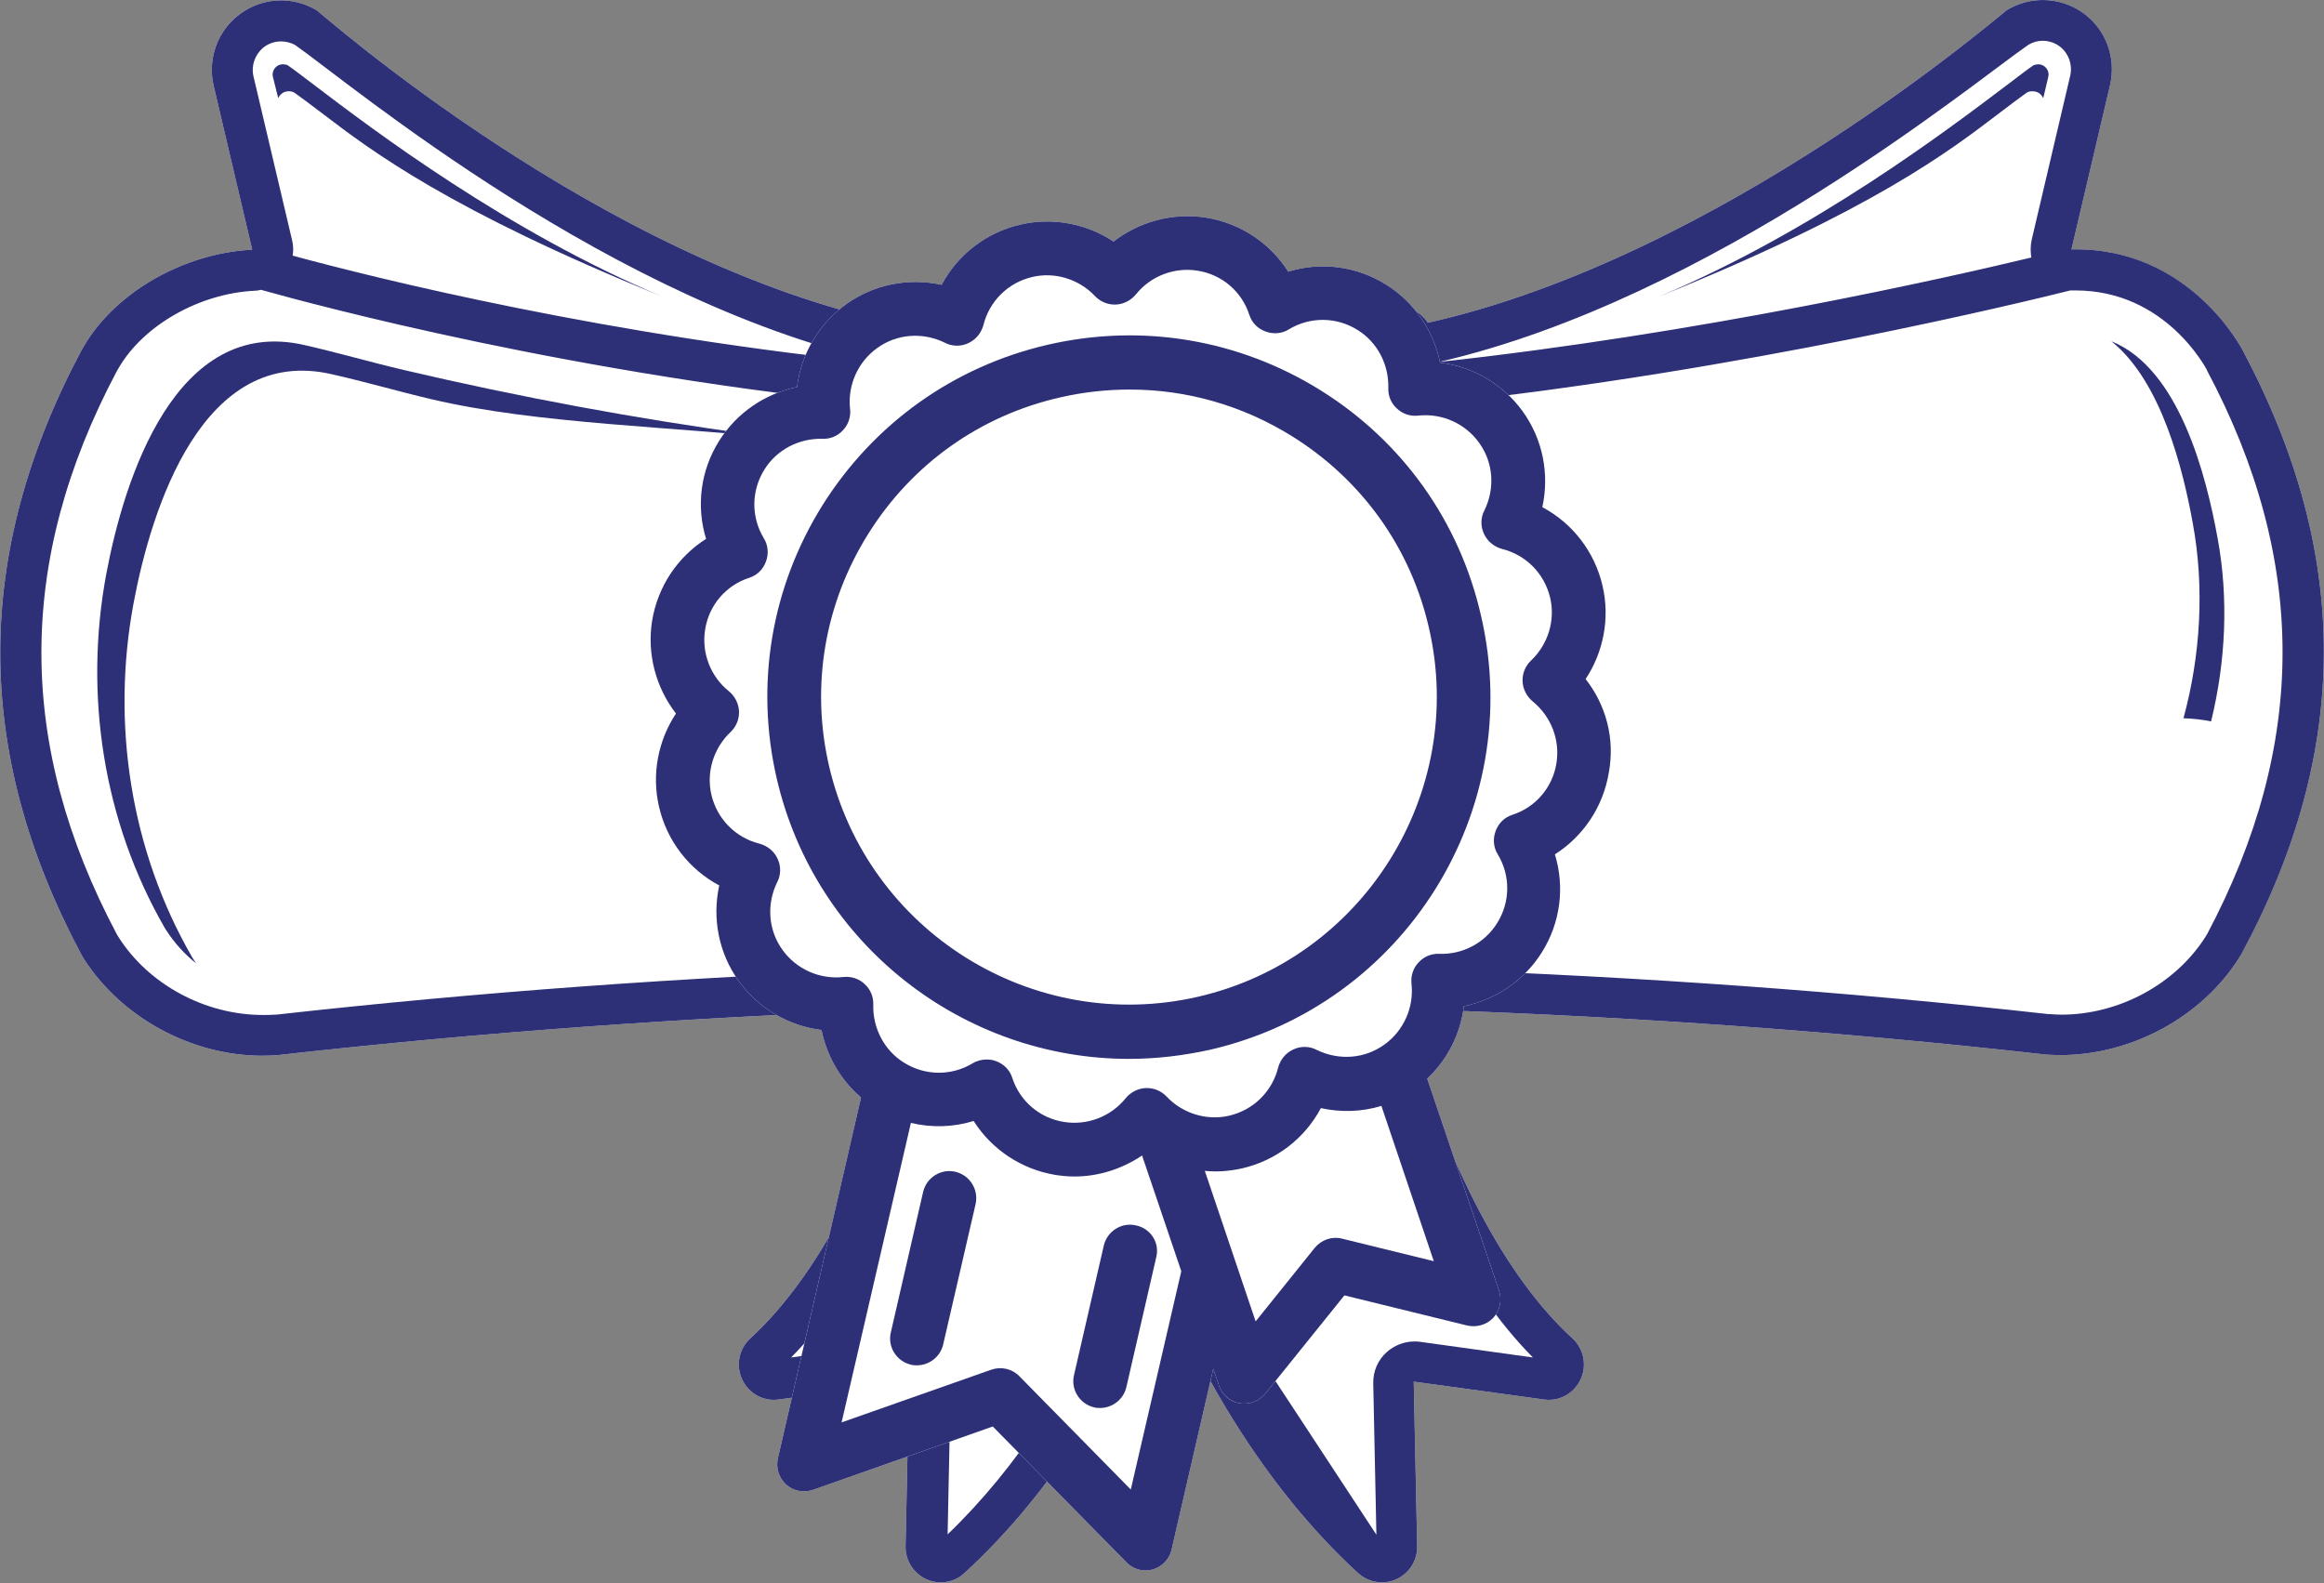
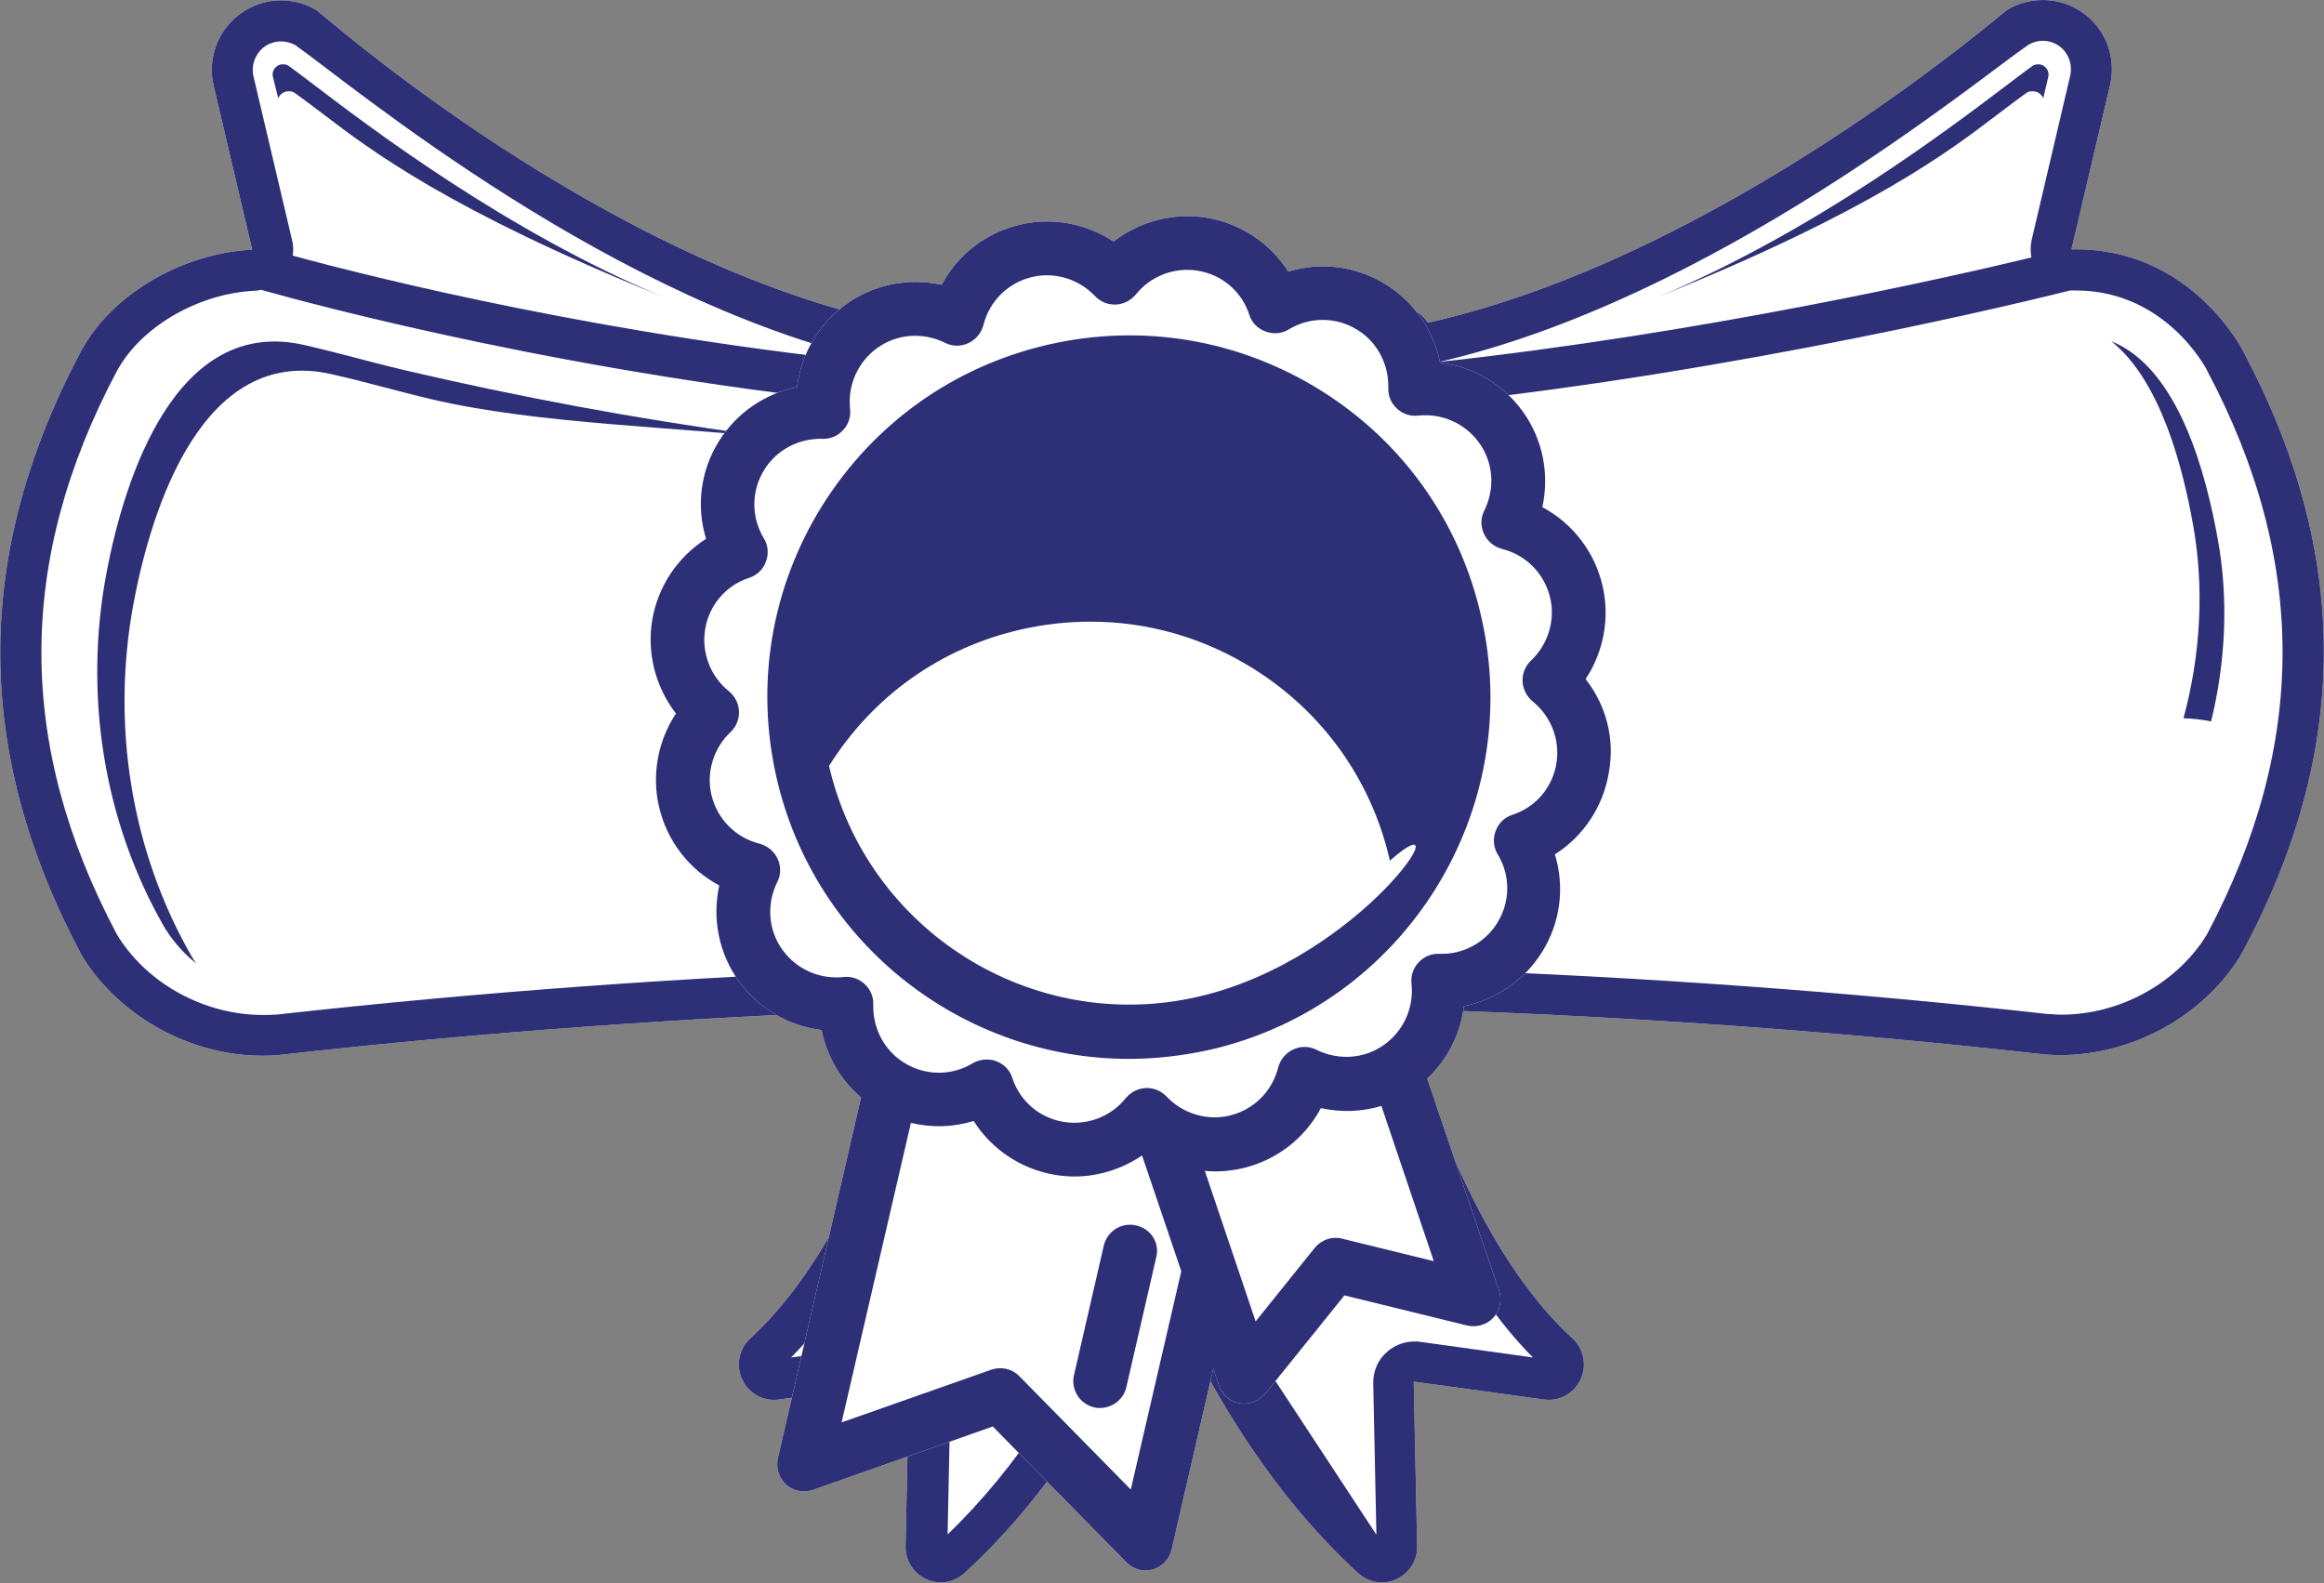
<svg xmlns="http://www.w3.org/2000/svg" version="1.1" id="Layer_1" x="0px" y="0px" viewBox="0 0 740.9 504.7" xml:space="preserve">
  <rect x="0" y="0" width="740.9" height="504.7" fill="#808080" stroke="none" />
  <path fill="#FFFFFF" d="M715.1,111.9c0,0-16.7-33.1-54.7-32.4l12.3-52.4c2-8.7-1.3-17.7-8.5-22.9c-7.2-5.2-16.8-5.6-24.4-1 c-1.2,0.7-90.9,78.7-184.6,99.7c-2.7-4-7.5-6.4-12.7-5.7v0c-36.7,4.9-96.8,5.5-133.6,1.2l-10.7-1.2c-5.2-0.6-10,1.9-12.6,5.9 C191.7,83.6,102.2,4,101,3.3c-7.6-4.6-17.2-4.2-24.4,1.1c-7.2,5.2-10.5,14.3-8.5,22.9l12.3,52.3c-21.6,1.1-43.6,13.4-53.8,31 l-0.8,1.4c-34.3,64.7-34.3,127.5,0,192.1l0.8,1.4c12,18.9,34.4,31.1,57.1,31.1c1.7,0,3.4-0.1,5.1-0.2l0.6-0.1 c64.3-7.2,129.3-11.9,194.1-14.2v0c0,2,1.6,3.5,3.6,3.5c1.3,0,3.2-0.2,5.6-0.4c-13.9,47.2-32.2,82-53.5,101.5 c-3.6,3.3-4.7,8.6-2.6,13.1c2.1,4.5,6.8,7.1,11.7,6.4l41.5-5.7l-1.1,52.5c-0.1,4.5,2.5,8.6,6.6,10.5c1.5,0.7,3.1,1,4.6,1 c2.8,0,5.5-1,7.6-3c24.7-22.6,45.7-53.8,62.7-93c17,39.2,38,70.3,62.7,93c2.1,1.9,4.8,3,7.6,3c1.6,0,3.2-0.3,4.7-1 c4.1-1.9,6.7-6,6.6-10.5l-1.1-52.5l41.5,5.7c4.9,0.7,9.6-1.9,11.7-6.4c2.1-4.5,1-9.8-2.6-13.1c-21.3-19.5-39.6-54.2-53.5-101.3 c2,0.1,3.7,0.2,5,0.2c2.1,0,3.8-1.6,4.1-3.6c64.9,2.2,129.9,6.9,194.2,14.1l0.6,0.1c1.7,0.1,3.4,0.2,5.1,0.2 c22.8,0,45.2-12.2,57.1-31.1l0.8-1.5C749.5,239.4,749.5,176.6,715.1,111.9" />
  <path fill="#2D2F77" d="M715.1,111.9c0,0-16.7-33.2-54.7-32.4l12.3-52.4c2-8.7-1.3-17.7-8.5-22.9c-7.2-5.2-16.8-5.6-24.4-1 c-1.2,0.7-90.9,78.7-184.6,99.7c-2.7-4-7.5-6.4-12.7-5.7l0,0c-36.7,4.9-96.8,5.5-133.6,1.2l-10.7-1.2c-5.2-0.6-10,1.9-12.6,5.9 C191.7,83.6,102.2,4,101,3.3c-7.6-4.6-17.2-4.2-24.4,1.1c-7.2,5.2-10.5,14.3-8.5,22.9l12.3,52.3c-21.6,1.1-43.6,13.4-53.8,31 l-0.8,1.4c-34.3,64.7-34.3,127.5,0,192.1l0.8,1.4c12,18.9,34.4,31.1,57.1,31.1c1.7,0,3.4-0.1,5.1-0.2l0.6-0.1 c64.3-7.2,129.3-11.9,194.1-14.2v0c0,2,1.6,3.5,3.6,3.5c1.3,0,3.2-0.2,5.6-0.4c-13.9,47.2-32.2,82-53.5,101.5 c-3.6,3.3-4.7,8.6-2.6,13.1c2.1,4.5,6.8,7.1,11.7,6.4l41.5-5.7l-1.1,52.5c-0.1,4.5,2.5,8.6,6.6,10.5c1.5,0.7,3.1,1,4.6,1 c2.8,0,5.5-1,7.6-3c24.7-22.6,45.7-53.8,62.7-93c17,39.2,38,70.3,62.7,93c2.1,1.9,4.8,3,7.6,3c1.6,0,3.2-0.3,4.7-1 c4.1-1.9,6.7-6,6.6-10.5l-1.1-52.5l41.5,5.7c4.9,0.7,9.6-1.9,11.7-6.4c2.1-4.5,1-9.8-2.6-13.1c-21.3-19.5-39.6-54.2-53.5-101.3 c2,0.1,3.7,0.2,5,0.2c2.1,0,3.8-1.6,4.1-3.6c64.9,2.2,129.9,6.9,194.2,14.1l0.6,0.1c1.7,0.1,3.4,0.2,5.1,0.2 c22.8,0,45.2-12.2,57.1-31.1l0.8-1.4C749.5,239.4,749.5,176.6,715.1,111.9 M646.5,14.4l0.3-0.2c1.4-0.8,2.9-1.2,4.4-1.2 c1.9,0,3.8,0.6,5.3,1.7c2.9,2.1,4.3,5.8,3.5,9.4l-12.3,52.4c-0.4,1.9-0.4,3.8-0.1,5.6c-27.4,6.6-106,24.3-188.8,33.3 C546.1,95.2,629.6,26,646.5,14.4 M293.7,116.2c0-4,3.4-7.3,7.6-7.3c0.3,0,0.6,0,0.9,0.1l10.4,1.2c15.7,1.8,36.4,2.8,58.5,2.8 c4.2,0,8.3,0,12.4-0.1c-22.7,1-48.1,4.3-63.4,2.6l-11.8-1.4c-0.4,0-0.7-0.1-1.1-0.1c-4.7,0-8.6,3.7-8.6,8.3l-5.1,52.7V116.2z M84.3,14.9c1.5-1.1,3.4-1.7,5.3-1.7c1.5,0,3.1,0.4,4.4,1.1l0.3,0.2c17,11.9,101.5,83.1,189.3,101.5v0.1 c-88.8-8.7-164.3-27.5-190.3-34.6c0.3-1.6,0.2-3.3-0.2-5L80.8,24.3C80,20.8,81.4,17.1,84.3,14.9 M88,323.5l-0.4,0 c-1.1,0.1-2.5,0.1-3.8,0.1c-18.4,0-36.4-9.7-46-24.8l-0.6-1c-32-60.4-32-119,0-179.4l0.7-1.2c7.9-13.5,25.6-23.6,43.2-24.5 c0.7,0,1.4-0.1,2.1-0.3c17.1,4.8,100.6,27.3,200.4,36.9v179.9C218.3,311.5,152.5,316.3,88,323.5 M382.5,403.6 c-2.1-4.8-6.8-7.9-12-7.9c-5.2,0-9.9,3.1-12,7.9c-15.5,35.8-34.5,64.6-56.4,85.6l1-48.2c0.1-3.8-1.5-7.5-4.4-10 c-2.4-2.1-5.5-3.3-8.7-3.3c-0.6,0-1.2,0-1.8,0.1l-36,5c22-22.2,40.2-58.2,54.2-107.1c0.1-0.5,0.2-0.9,0.3-1.4 c16-1.5,39.2-3.4,63.7-3.4c22.6,0,46.8,2.3,63.8,3.8c0.1,0.3,0.1,0.7,0.2,1c14,48.9,32.3,84.9,54.3,107.1l-36-5 c-0.6-0.1-1.2-0.1-1.8-0.1c-3.2,0-6.3,1.2-8.7,3.3c-2.9,2.5-4.5,6.2-4.4,10.1l1,48.2 M703.7,297.7l-0.6,1 c-9.6,15.1-27.6,24.8-45.9,24.8c-1.3,0-2.6-0.1-3.9-0.2l-0.5,0c-64.4-7.2-130.1-11.9-195.5-14.2V128.7 c98.2-10.3,191.2-33.2,202.7-36.1c0.2,0,0.3,0,0.5,0c0.1,0,1.2,0,1.2,0c28.8,0,41.6,25,41.8,25.2c0,0.1,0.1,0.2,0.1,0.3 C735.7,178.5,735.7,237.3,703.7,297.7" />
  <path fill="#2D2F77" d="M88.7,31.3c0.3-0.6,0.6-1.1,1.2-1.5c0.6-0.5,1.4-0.7,2.2-0.7c0.6,0,1.1,0.1,1.7,0.4l0,0c2,1.4,5.3,3.9,9.4,7 c15.1,11.5,40,30.5,107.8,58c-49.3-20.7-92.2-53.2-111.1-67.6c-3.6-2.7-6.4-4.9-8.2-6.1l0,0c-0.4-0.2-0.9-0.3-1.5-0.3 c-0.7,0-1.4,0.2-1.9,0.6c-1.1,0.8-1.6,2.1-1.3,3.4L88.7,31.3z" />
  <path fill="#2D2F77" d="M650.2,29.8c0.5,0.4,0.9,0.9,1.2,1.5l1.6-6.8c0.3-1.3-0.2-2.6-1.3-3.4c-0.6-0.4-1.2-0.6-1.9-0.6 c-0.5,0-1,0.1-1.5,0.3l0,0c-1.8,1.2-4.6,3.4-8.2,6.1C621.2,41.2,578.3,73.8,529,94.5c67.9-27.4,92.7-46.5,107.8-58 c4.1-3.1,7.4-5.6,9.4-7l0,0c0.5-0.3,1.1-0.4,1.7-0.4C648.8,29.1,649.6,29.3,650.2,29.8" />
  <path fill="#2D2F77" d="M240.1,138.6c-37.4-5.1-74.5-12-111.2-20.6c-10.7-2.5-21.3-5.6-31.9-8c-41-9.4-57.4,42.6-63.1,72.9 c-7.2,38.5-1,78.9,18.6,112.9l0.5,0.8c2.6,4,5.8,7.6,9.6,10.6c-0.3-0.4-0.6-0.8-0.9-1.3l-0.5-0.8c-19.6-34-25.8-74.4-18.6-112.9 c5.7-30.3,22.1-82.3,63.1-72.9c10.7,2.4,21.3,5.5,31.9,8c34.1,8,78.1,8.7,114.2,12.8C247.9,139.6,244,139.1,240.1,138.6" />
  <path fill="#2D2F77" d="M707,171.7c-3.6-19.9-12.2-54.2-33.9-62.9c16,12.8,22.9,41,26,58.2c3.7,20.2,2.5,41.8-3,62 c3,0.1,5.9,0.4,8.8,1C709.6,210.9,710.5,190.7,707,171.7" />
  <path fill="#FFFFFF" d="M505.5,216.5c5.7-8.6,7.8-19.4,5.4-29.7c-2.5-10.9-9.6-20-19.2-25.1c2.3-10.5,0.2-21.6-6.3-30.6 c-6.3-8.7-15.9-14.2-26.3-15.5c-2.1-10.2-8.2-19.2-17.1-24.8c-9.5-6-20.9-7.4-31.3-4.2c-5.8-9.1-15.2-15.4-26.1-17.2 c-10.6-1.7-21.3,1.2-29.6,7.6c-8.6-5.7-19.4-7.8-29.7-5.4c-10.9,2.5-20,9.6-25.1,19.2c-10.5-2.3-21.6-0.2-30.6,6.3 c-8.7,6.3-14.2,15.9-15.5,26.3c-10.2,2.1-19.2,8.2-24.8,17.1c-6,9.5-7.4,20.9-4.2,31.3c-9.1,5.8-15.4,15.2-17.2,26.1 c-1.7,10.6,1.2,21.3,7.6,29.6c-5.7,8.6-7.8,19.4-5.4,29.7c2.5,10.9,9.6,20,19.2,25.1c-2.3,10.5-0.2,21.6,6.3,30.6 c6.3,8.7,15.9,14.2,26.3,15.5c1.7,8.3,6.1,16,12.6,21.5L248,464.9c-0.7,3.1,0.3,6.3,2.6,8.4c2.3,2.1,5.6,2.7,8.6,1.7l57.3-20.2 l42.6,43.3c1.6,1.7,3.9,2.6,6.1,2.6c0.8,0,1.6-0.1,2.3-0.3c3-0.9,5.3-3.3,6-6.3l13.3-57.7l1.8,5.3c1,3,3.5,5.2,6.6,5.7 c0.5,0.1,1,0.1,1.5,0.1c2.6,0,5-1.2,6.7-3.2l25.2-31.3l39.1,9.6c3,0.7,6.3-0.2,8.4-2.5c2.1-2.3,2.8-5.6,1.8-8.6l-22.9-67.6 c6.5-6.1,10.6-14.3,11.7-23.1c10.2-2.1,19.2-8.2,24.8-17.1c6-9.5,7.4-20.9,4.2-31.3c9.1-5.8,15.4-15.2,17.2-26.1 C514.9,235.5,512,224.8,505.5,216.5" />
  <path fill="#2D2F77" d="M362.2,390.7c-4.6-1.1-9.2,1.8-10.3,6.4l-9.5,41.3c-1.1,4.6,1.8,9.2,6.4,10.3c0.7,0.2,1.3,0.2,1.9,0.2 c3.9,0,7.5-2.7,8.4-6.7l9.5-41.3C369.8,396.3,366.9,391.7,362.2,390.7" />
-   <path fill="#2D2F77" d="M304.6,373.6c-4.6-1.1-9.2,1.8-10.3,6.4l-10.3,44.8c-1.1,4.6,1.8,9.2,6.4,10.3c0.7,0.2,1.3,0.2,1.9,0.2 c3.9,0,7.5-2.7,8.4-6.7L311,384C312.1,379.3,309.2,374.7,304.6,373.6" />
  <path fill="#2D2F77" d="M505.5,216.5c5.7-8.6,7.8-19.4,5.4-29.7c-2.5-10.9-9.6-20-19.2-25.1c2.3-10.5,0.2-21.6-6.3-30.6 c-6.3-8.7-15.9-14.2-26.3-15.5c-2.1-10.2-8.2-19.2-17.1-24.8c-9.5-6-20.9-7.4-31.3-4.2c-5.8-9.1-15.2-15.4-26.1-17.2 c-10.6-1.7-21.3,1.2-29.6,7.6c-8.6-5.7-19.4-7.8-29.7-5.4c-10.9,2.5-20,9.6-25.1,19.2c-10.5-2.3-21.6-0.2-30.6,6.3 c-8.7,6.3-14.2,15.9-15.5,26.3c-10.2,2.1-19.2,8.2-24.8,17.1c-6,9.5-7.4,20.9-4.2,31.3c-9.1,5.8-15.4,15.2-17.2,26.1 c-1.7,10.6,1.2,21.3,7.6,29.6c-5.7,8.6-7.8,19.4-5.4,29.7c2.5,10.9,9.6,20,19.2,25.1c-2.3,10.5-0.2,21.6,6.3,30.6 c6.3,8.7,15.9,14.2,26.3,15.5c1.7,8.3,6.1,16,12.6,21.5L248,464.9c-0.7,3.1,0.3,6.3,2.6,8.4c2.3,2.1,5.6,2.7,8.6,1.7l57.3-20.2 l42.6,43.3c1.6,1.7,3.9,2.6,6.1,2.6c0.8,0,1.6-0.1,2.3-0.3c3-0.9,5.3-3.3,6-6.3l13.3-57.7l1.8,5.3c1,3,3.6,5.2,6.6,5.7 c0.5,0.1,1,0.1,1.5,0.1c2.6,0,5-1.2,6.7-3.2l25.2-31.3l39.1,9.6c3,0.7,6.3-0.2,8.4-2.5c2.1-2.3,2.8-5.6,1.8-8.6l-22.9-67.6 c6.5-6.1,10.6-14.3,11.7-23.1c10.2-2.1,19.2-8.2,24.8-17.1c6-9.5,7.4-20.9,4.2-31.3c9.1-5.8,15.4-15.2,17.2-26.1 C514.9,235.5,512,224.8,505.5,216.5 M360.5,474.9L325,438.8c-2.3-2.4-5.8-3.2-9-2.1l-47.7,16.8l22.1-95.5c6.6,1.6,13.5,1.4,20-0.6 c5.8,9.1,15.2,15.4,26.1,17.2c2,0.3,4,0.5,6,0.5c7.7,0,15.2-2.4,21.6-6.7l12.5,36.9L360.5,474.9z M427.8,394.9 c-3.2-0.8-6.6,0.4-8.7,3l-18.8,23.4l-16.2-48c3.9,0.4,7.9,0.1,11.9-0.8c10.9-2.5,20-9.6,25.1-19.2c6.4,1.4,13,1.2,19.3-0.7 l16.7,49.5L427.8,394.9z M496.2,243.3c-1.2,7.7-6.6,14.1-14.1,16.5c-2.5,0.8-4.4,2.7-5.3,5.2c-0.9,2.4-0.7,5.2,0.7,7.4 c4.1,6.8,4,15.2-0.2,21.9c-3.9,6.3-11,10.1-18.5,9.8c-2.5-0.1-4.9,0.9-6.6,2.8c-1.7,1.8-2.5,4.3-2.2,6.8c0.8,7.5-2.5,14.9-8.6,19.3 c-6.3,4.6-14.6,5.2-21.7,1.7c-2.3-1.2-5.1-1.2-7.4-0.1c-2.4,1.1-4.1,3.2-4.8,5.7c-1.9,7.7-7.9,13.6-15.6,15.4 c-7.2,1.7-14.9-0.7-20-6.1c-1.7-1.8-4.1-2.8-6.6-2.7c-2.5,0.1-4.8,1.3-6.4,3.2c-4.7,5.9-12.3,8.8-19.7,7.6 c-7.7-1.2-14.1-6.6-16.5-14.1c-0.8-2.5-2.7-4.4-5.2-5.3c-1-0.4-2-0.5-3-0.5c-1.5,0-3.1,0.4-4.4,1.2c-6.8,4.1-15.2,4-21.9-0.2 c-6.3-3.9-10-11-9.8-18.5c0.1-2.5-0.9-4.9-2.8-6.6c-1.8-1.7-4.3-2.5-6.8-2.2c-7.5,0.8-14.9-2.5-19.3-8.6c-4.6-6.3-5.2-14.6-1.7-21.7 c1.2-2.3,1.2-5.1,0.1-7.4c-1.1-2.4-3.2-4.1-5.7-4.8c-7.7-1.9-13.6-7.9-15.4-15.6c-1.7-7.2,0.7-14.9,6.1-20c1.8-1.7,2.8-4.1,2.7-6.6 s-1.3-4.8-3.2-6.4c-5.9-4.7-8.8-12.3-7.6-19.7c1.2-7.7,6.6-14.1,14.1-16.5c2.5-0.8,4.4-2.7,5.3-5.2c0.9-2.4,0.7-5.2-0.7-7.4 c-4.1-6.8-4-15.2,0.2-21.9c3.9-6.3,11-10,18.5-9.8c2.5,0.1,4.9-0.9,6.6-2.8c1.7-1.8,2.5-4.3,2.2-6.8c-0.8-7.5,2.5-14.9,8.6-19.3 c6.3-4.6,14.6-5.2,21.7-1.7c2.3,1.2,5.1,1.2,7.4,0.1c2.4-1.1,4.1-3.2,4.8-5.7c1.9-7.7,7.9-13.6,15.6-15.4c7.2-1.7,14.9,0.7,20,6.1 c1.7,1.8,4.1,2.8,6.6,2.7c2.5-0.1,4.8-1.3,6.4-3.2c4.7-5.9,12.3-8.8,19.7-7.6c7.7,1.2,14.1,6.6,16.5,14.1c0.8,2.5,2.7,4.4,5.2,5.3 c2.4,0.9,5.2,0.7,7.4-0.7c6.8-4.1,15.2-4,21.9,0.2c6.3,3.9,10,11,9.8,18.5c-0.1,2.5,0.9,4.9,2.8,6.6c1.8,1.7,4.3,2.5,6.8,2.2 c7.5-0.8,14.9,2.5,19.3,8.6c4.6,6.3,5.2,14.6,1.7,21.7c-1.2,2.3-1.2,5.1-0.1,7.4c1.1,2.4,3.2,4.1,5.7,4.8 c7.7,1.9,13.6,7.9,15.4,15.6c1.7,7.2-0.7,14.9-6.1,20c-1.8,1.7-2.8,4.1-2.7,6.6s1.3,4.8,3.2,6.4 C494.5,228.4,497.4,235.9,496.2,243.3" />
-   <path fill="#2D2F77" d="M421.1,124.5c-26.1-16.3-57-21.5-87-14.6c-30,6.9-55.5,25.1-71.9,51.2c-16.3,26.1-21.5,57-14.6,87 c12.3,53.3,59.8,89.5,112.3,89.5c8.5,0,17.2-1,25.8-2.9c62-14.2,100.8-76.2,86.5-138.2C465.4,166.4,447.2,140.8,421.1,124.5 M381.9,317.8c-52.7,12.1-105.4-20.9-117.6-73.6c-5.9-25.5-1.4-51.8,12.5-74c13.9-22.2,35.6-37.7,61.2-43.5 c7.4-1.7,14.8-2.5,22.2-2.5c18.2,0,36.1,5.1,51.9,15c22.2,13.9,37.7,35.6,43.5,61.2C467.6,252.9,434.6,305.7,381.9,317.8" />
+   <path fill="#2D2F77" d="M421.1,124.5c-26.1-16.3-57-21.5-87-14.6c-30,6.9-55.5,25.1-71.9,51.2c-16.3,26.1-21.5,57-14.6,87 c12.3,53.3,59.8,89.5,112.3,89.5c8.5,0,17.2-1,25.8-2.9c62-14.2,100.8-76.2,86.5-138.2C465.4,166.4,447.2,140.8,421.1,124.5 M381.9,317.8c-52.7,12.1-105.4-20.9-117.6-73.6c13.9-22.2,35.6-37.7,61.2-43.5 c7.4-1.7,14.8-2.5,22.2-2.5c18.2,0,36.1,5.1,51.9,15c22.2,13.9,37.7,35.6,43.5,61.2C467.6,252.9,434.6,305.7,381.9,317.8" />
  <g id="XMLID_14_"> </g>
  <g id="XMLID_15_"> </g>
  <g id="XMLID_16_"> </g>
  <g id="XMLID_17_"> </g>
  <g id="XMLID_18_"> </g>
  <g id="XMLID_19_"> </g>
</svg>